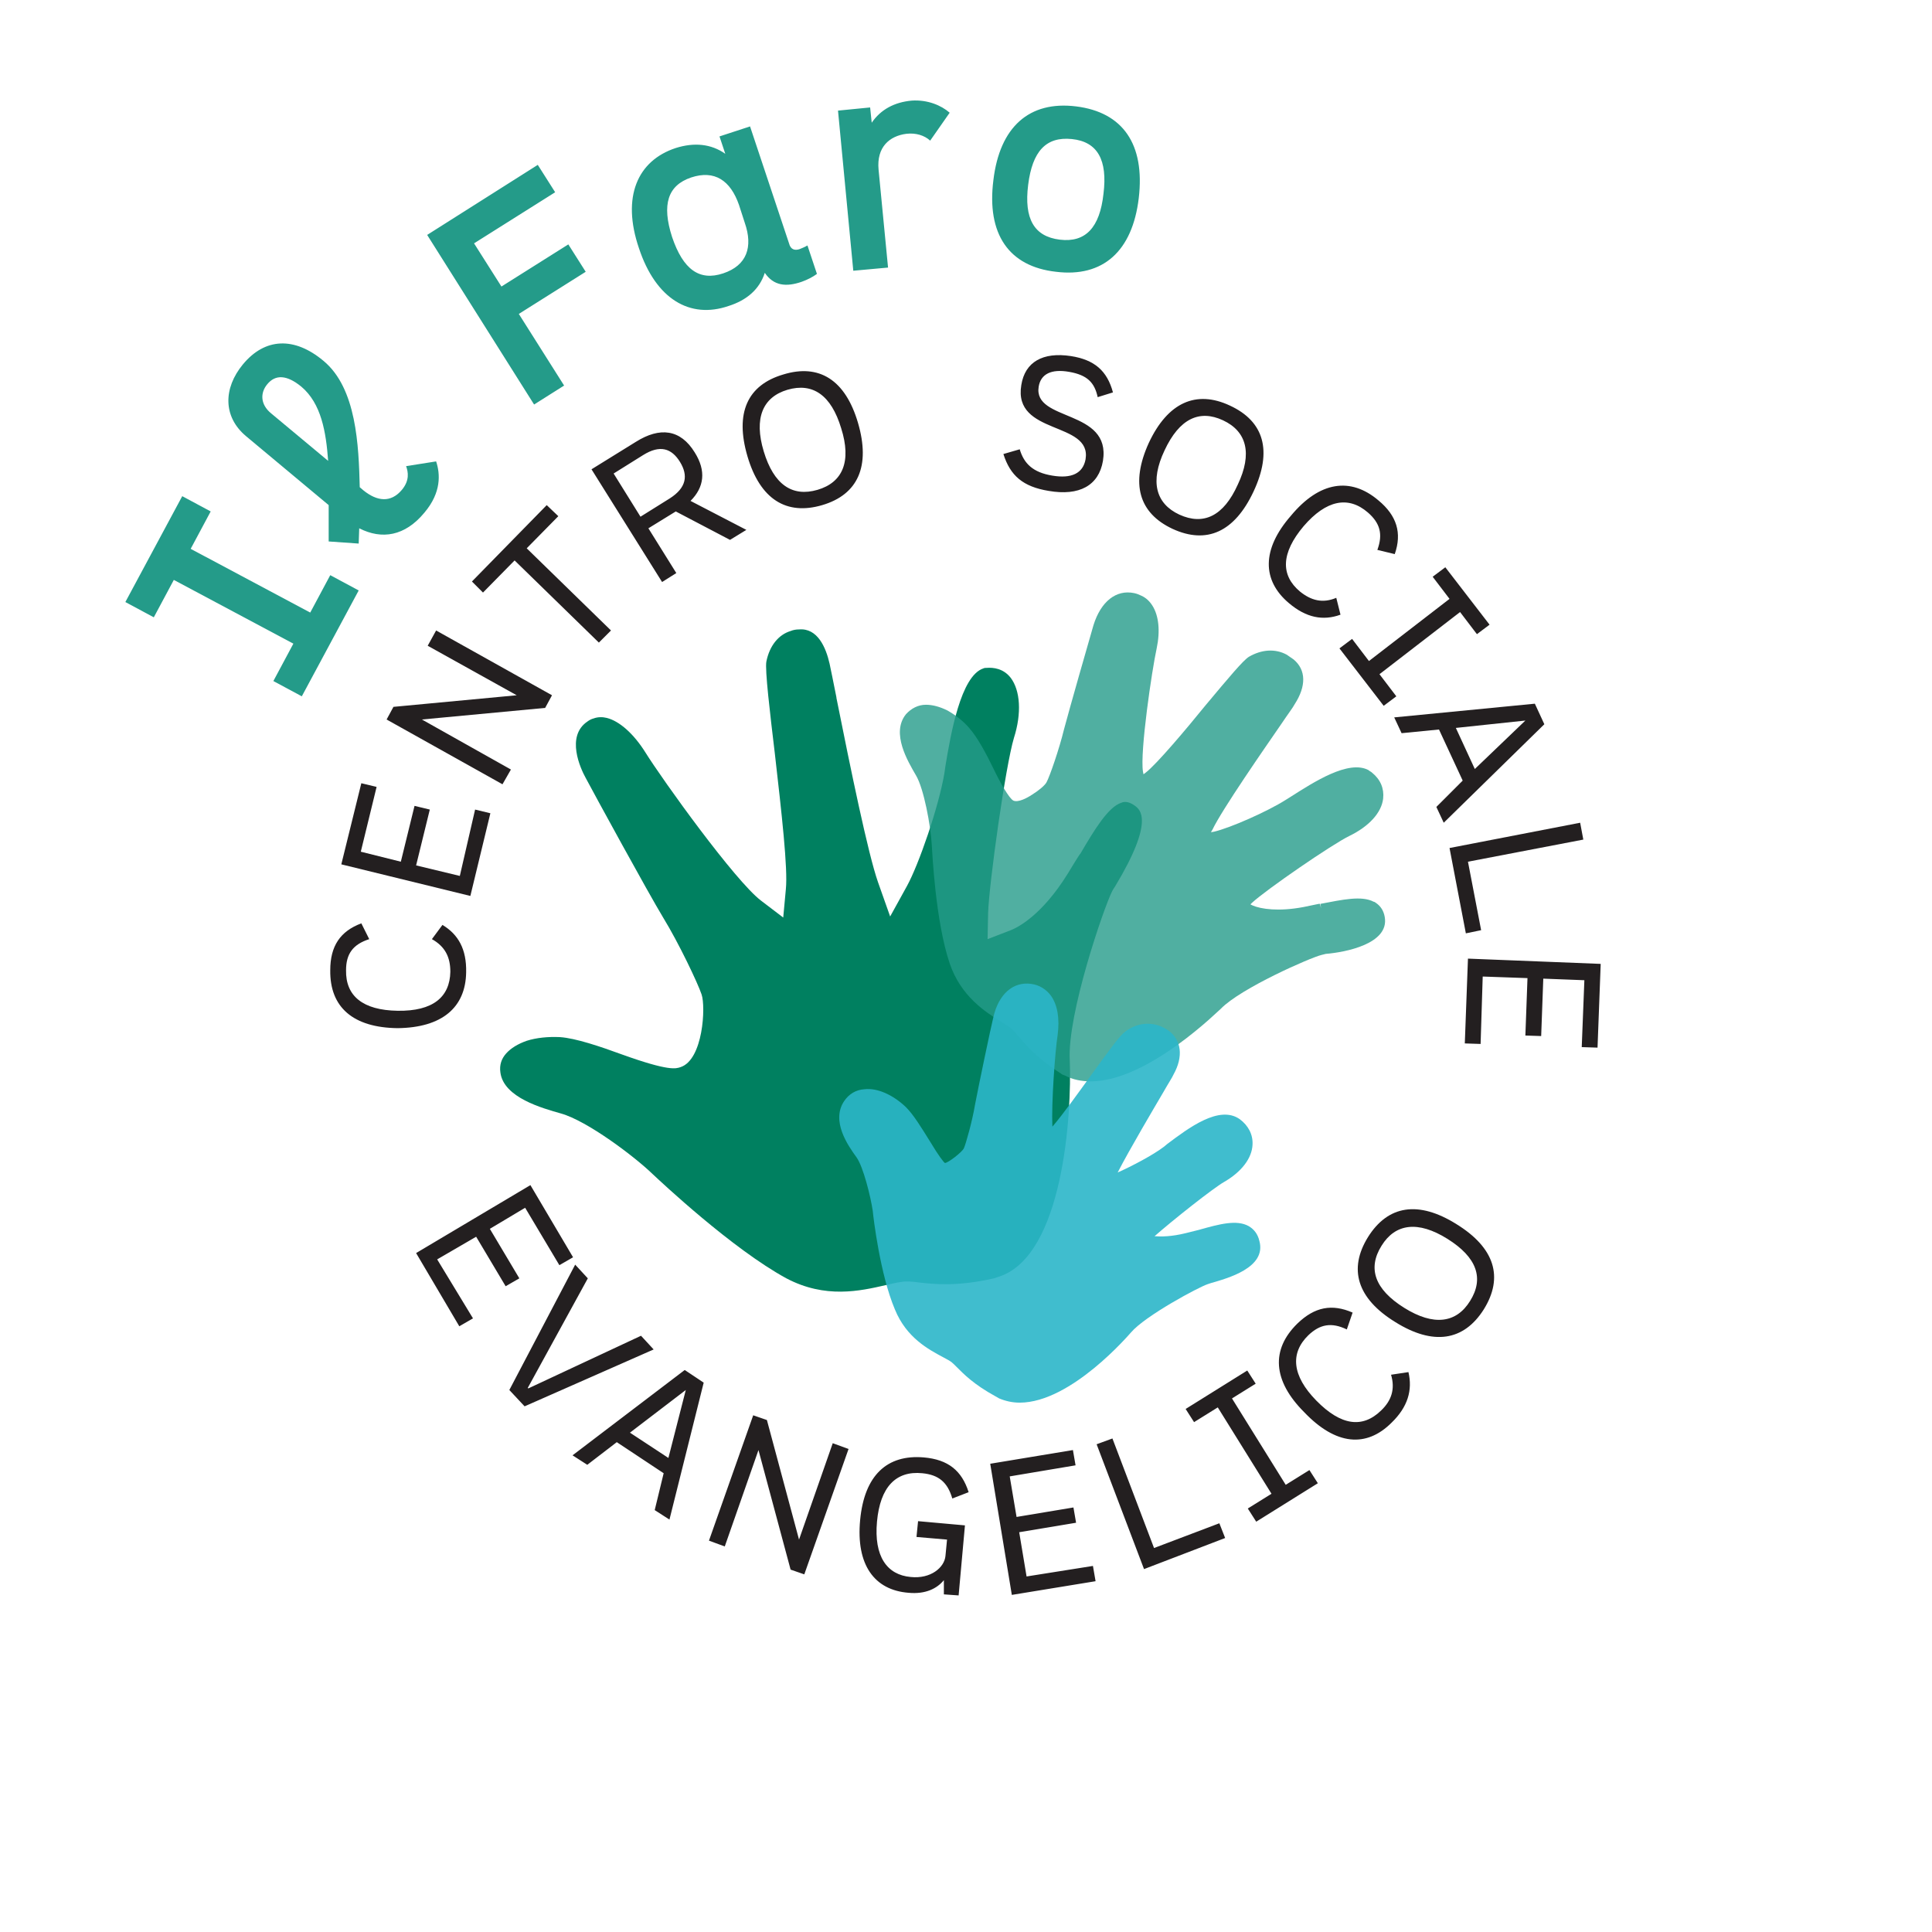
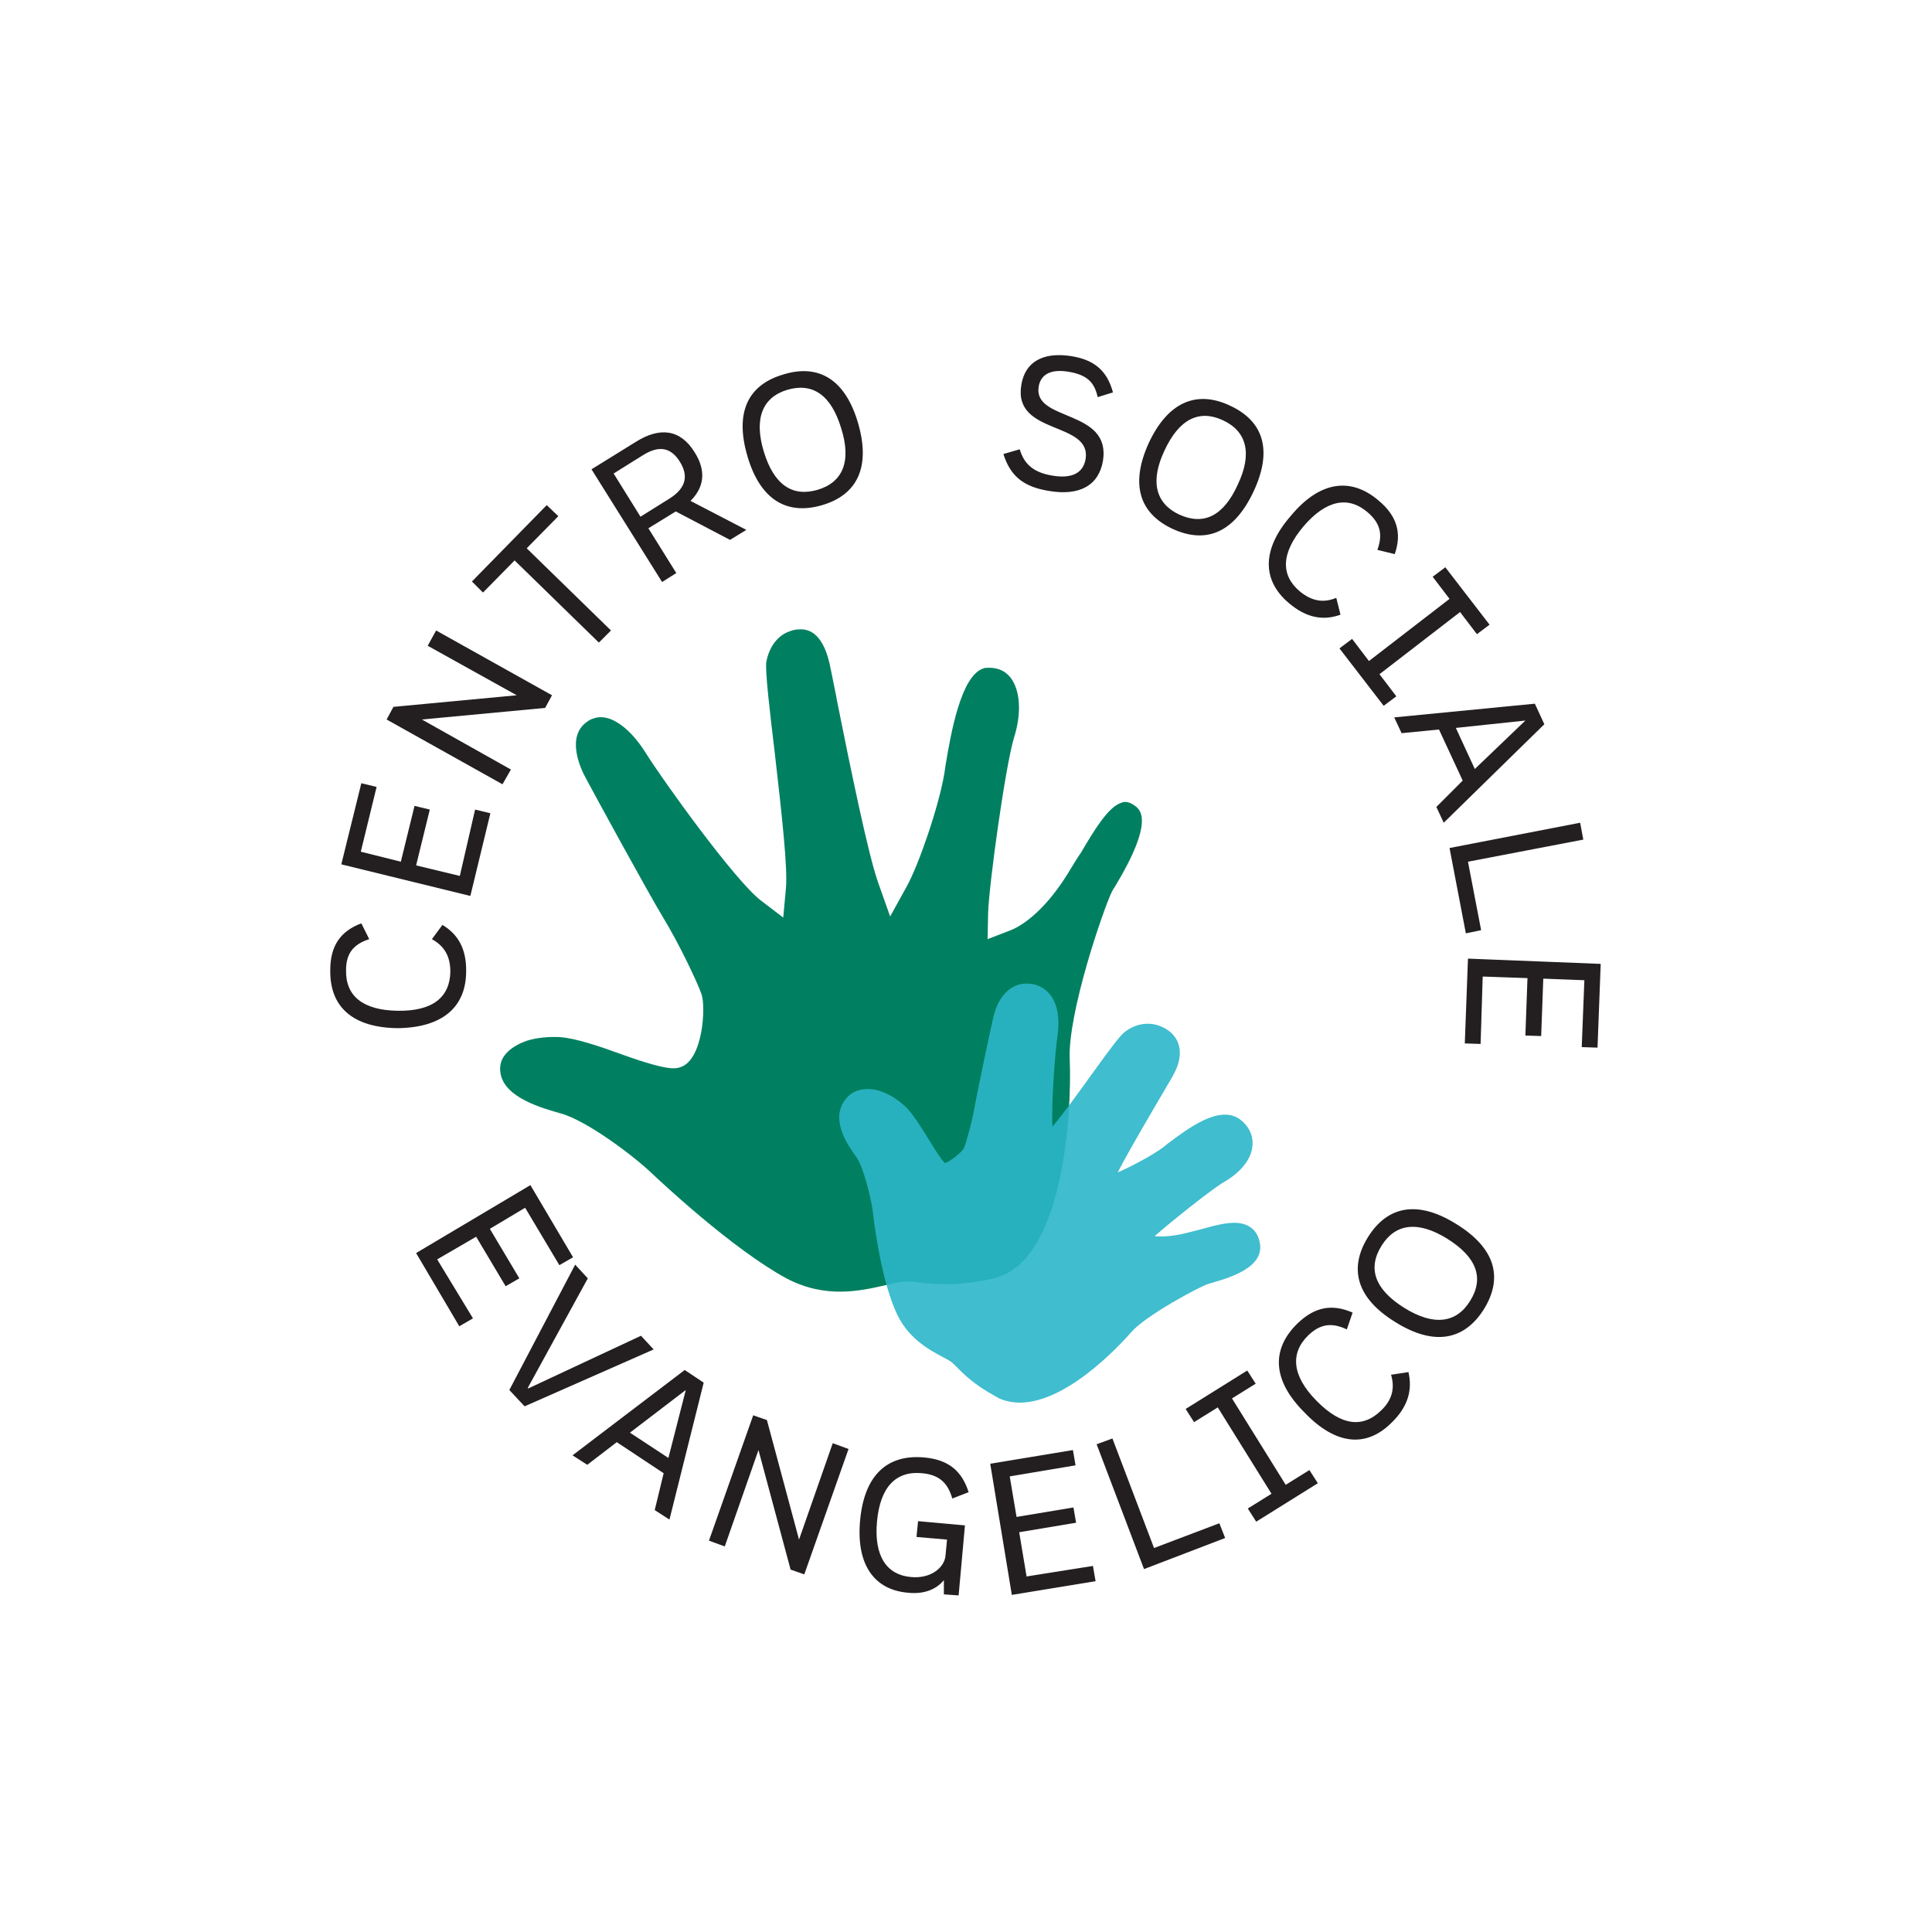
<svg xmlns="http://www.w3.org/2000/svg" version="1.1" id="Layer_1" x="0px" y="0px" viewBox="0 0 366.8 366.8" style="enable-background:new 0 0 366.8 366.8;" xml:space="preserve">
  <style type="text/css">
	.st0{fill:#008060;}
	.st1{opacity:0.8;}
	.st2{fill:#249B89;}
	.st3{opacity:0.9;}
	.st4{fill:#2BB6C9;}
	.st5{fill:#231F20;}
</style>
  <g>
    <path class="st0" d="M203.1,201.3c0.4,10.1-1.2,37.2-13.5,41.1c-0.3,0.1-0.6,0.2-0.9,0.3c-7.1,1.6-11.3,1.1-14.1,0.8   c-1.4-0.2-2.6-0.3-3.6-0.1c-0.9,0.1-1.9,0.4-2.9,0.6c-4.8,1.1-11.4,2.6-18.8-1.3c-10.3-5.6-23.9-18.4-25.4-19.8   c-3.4-3.3-12.4-10.1-17.4-11.5c-3.5-1-10.9-3-11.5-7.8c-0.2-1.4,0.2-2.6,1.1-3.6c0.9-1,2.2-1.8,3.9-2.4c1.9-0.6,4.1-0.8,6.3-0.7   c3,0.2,7.7,1.8,11.8,3.3c8.9,3.2,10.2,2.7,11.1,2.4c4.3-1.4,4.8-11.5,4-13.8c-0.7-2.1-4.3-9.7-7.3-14.6c-2.9-4.8-13-23.3-14.7-26.5   c-1-1.8-3.8-7.9,0.3-10.7c0.4-0.3,0.8-0.5,1.2-0.6c0.8-0.3,1.7-0.3,2.5-0.1c2.4,0.6,5.1,3,7.3,6.5c3.3,5.3,17.1,24.5,22,28.2   l4.2,3.2l0.5-5.4c0.4-3.9-0.8-14.4-2.1-25.8c-0.9-7.5-1.9-15.9-1.6-17.4c0.6-3,2.3-5.1,4.6-5.8c0.5-0.2,1-0.3,1.6-0.3   c3.5-0.3,5.1,3.4,5.8,6.5c0.2,0.9,0.7,3.4,1.3,6.4l0,0.1c2.7,13.5,6,29.6,7.9,35l2.3,6.5l3.2-5.8c2.2-4,6-14.9,7.1-21.4l0.2-1.4   c1-6,2.9-17.1,7.2-18.5c0.2-0.1,0.4-0.1,0.6-0.1c1.3-0.1,3.2,0.1,4.6,1.9c1.8,2.4,2.1,6.7,0.6,11.4c-1.6,5.3-4.7,27.5-4.9,33.2   l-0.1,5l4.4-1.7c1.3-0.5,5.9-2.8,10.8-10.7c0.8-1.3,1.5-2.5,2.3-3.7l0.1-0.1c2.7-4.6,5.3-8.9,7.8-9.7c0.1,0,0.2-0.1,0.3-0.1   c0.5-0.1,1.2-0.1,2.3,0.7c0.9,0.7,3.8,2.7-3.8,15.3l-0.2,0.3c-0.2,0.3-0.3,0.5-0.4,0.7C209.6,172.3,202.6,192.5,203.1,201.3" />
    <g class="st1">
      <g>
-         <path class="st2" d="M262.9,174.1c-0.2-1.2-0.8-2.1-1.7-2.7c-0.1-0.1-0.3-0.2-0.4-0.2c-2.3-1.2-5.9-0.4-10.1,0.4l0.1,0.8     l-0.2-0.8l-0.2,0c-0.9,0.2-1.9,0.4-2.9,0.6c-4.7,0.9-8.1,0.4-9.7-0.3l-0.4-0.2l0.3-0.3c2.7-2.5,15.2-11.1,18.5-12.7     c3.7-1.8,6.1-4.4,6.4-7.1c0.2-1.9-0.5-3.6-2.1-4.9c-0.2-0.2-0.5-0.3-0.7-0.5c-3.8-2-10.4,2.3-14.8,5.1l-0.8,0.5     c-3.6,2.3-10.7,5.4-13.7,6.1l-0.6,0.1l0.3-0.5c1.8-3.8,10-15.6,13.1-20.1c1.2-1.8,2.2-3.1,2.5-3.7c2.2-3.4,2.2-6.5-0.2-8.5     c-0.4-0.3-0.9-0.6-1.3-0.9c-2.2-1.2-4.8-1-7.2,0.4c-1.1,0.7-3.7,3.8-8.3,9.3c-3.4,4.2-9.2,11.1-11.3,12.7l-0.4,0.3l-0.1-0.5     c-0.6-3.7,1.7-19.3,2.6-23.4c0.7-3.3,0.4-6.2-0.8-8.1c-0.5-0.8-1.2-1.5-2.1-1.9c-0.4-0.2-0.9-0.4-1.4-0.5     c-3.4-0.7-6.3,1.6-7.7,6.1c-0.7,2.4-4.6,16-5.6,19.8c-0.9,3.7-2.7,8.9-3.3,10c-0.3,0.6-1.5,1.6-2.8,2.4c-0.9,0.6-2.6,1.5-3.5,1.1     c-0.8-0.4-2.5-3.4-3.7-5.9c-1.4-2.9-3.1-6.1-4.7-7.9c-1.2-1.4-2.7-2.5-4.1-3.3c-1.4-0.7-2.8-1.1-4.1-1.1c-1.5,0-2.8,0.7-3.8,1.8     c-2.9,3.6,0.4,9,1.9,11.6c1.5,2.5,2.8,9.6,3,13.2c0.1,1.5,0.7,14.5,3.4,22.5c2.1,6.2,6.7,9.2,9.8,11.1c0.6,0.4,1.2,0.8,1.7,1.1     c0.4,0.3,0.9,0.9,1.5,1.6c1.4,1.6,3.4,4.1,8.1,7.1c0.2,0.2,0.5,0.3,0.8,0.4c1.5,0.8,3.2,1.1,4.9,1.1c10.9,0,24.5-13.7,24.7-13.8     c3.8-3.9,17-9.7,19.1-10.2l0.8-0.2C255.4,180.8,263.8,179.2,262.9,174.1" />
-       </g>
+         </g>
    </g>
    <g class="st3">
      <g>
        <path class="st4" d="M239.1,235.6c-0.3-1.3-1-2.2-2-2.8c-2.3-1.3-5.6-0.4-9.5,0.7c-0.8,0.2-1.6,0.4-2.4,0.6     c-2.8,0.7-4.8,0.7-6,0.6c3.4-3,11.1-9.1,13.2-10.3c3.3-1.9,5.3-4.5,5.4-7.1c0.1-1.9-0.8-3.6-2.4-4.8c-3.9-2.8-9.8,1.7-13.8,4.7     l-0.6,0.5c-2.1,1.6-6.1,3.7-8.8,4.9c2.2-4.3,7-12.4,8.7-15.3c0.9-1.6,1.7-2.8,1.9-3.3c1.9-3.4,1.5-6.5-0.9-8.3     c-2.5-1.8-5.6-1.8-8.2,0.1c-1,0.7-2.7,3-6.6,8.4c-2.1,2.9-5.3,7.4-7.3,9.7c-0.2-4.4,0.5-14.2,1-17.4c0.4-3.1,0-5.7-1.3-7.5     c-0.9-1.2-2.2-2-3.7-2.2c-3.4-0.5-6.2,1.9-7.2,6.3c-0.5,2-2.9,13.5-3.5,16.7c-0.5,3-1.7,7.3-2.1,8.2c-0.3,0.7-3,2.8-3.6,2.8     c-0.2-0.1-1.1-1.2-2.9-4.2c-1.5-2.4-3-4.9-4.5-6.4c-2.4-2.3-5.4-3.7-7.9-3.4c-1.6,0.1-2.9,0.9-3.8,2.2c-2.6,3.8,0.7,8.5,2.3,10.7     c1.3,1.8,2.7,7.5,3.1,10.2c0.1,1.2,1.4,12.1,4.2,18.7c2.2,5.4,6.4,7.6,9.2,9.1c0.5,0.3,1,0.5,1.4,0.8c0.3,0.2,0.7,0.6,1.1,1     c1.3,1.3,3.2,3.3,7.4,5.6c0.2,0.1,0.5,0.3,0.7,0.4l0,0c1.2,0.5,2.5,0.8,3.9,0.8c9.8,0,20.9-13.1,21.1-13.3     c2.7-3.2,13-8.7,14.6-9.2l0.6-0.2C233,242.7,240.5,240.7,239.1,235.6" />
      </g>
    </g>
-     <path class="st2" d="M201.2,45.5c-4.9-0.6-6.8-4-6-10.4c0.8-6.4,3.4-9.2,8.3-8.7s6.8,4,6,10.4C208.8,43.2,206.1,46.1,201.2,45.5    M200.5,51.6c8.9,1.1,14.5-3.9,15.7-14c1.2-10.2-3-16.3-11.9-17.4c-8.9-1.1-14.5,3.9-15.7,14C187.3,44.4,191.5,50.6,200.5,51.6    M173.1,19.1c-3.3,0.3-5.9,1.7-7.6,4.2l-0.3-2.9l-6.1,0.6l2.9,30.4l6.6-0.6l-1.8-18.6c-0.4-4.3,2.1-6.4,5.3-6.8   c1.8-0.2,3.4,0.3,4.5,1.3l3.7-5.3C178.7,20,176.1,18.9,173.1,19.1 M137.3,51.9c-4.5,1.5-7.6-0.7-9.7-6.9c-2-6.2-0.8-9.8,3.6-11.3   c4.5-1.5,7.5,0.6,9.1,5.2l1.1,3.4C143,46.9,141.8,50.4,137.3,51.9 M151.8,47.3c-0.9,0.3-1.7,0.1-2-1.1L142.4,24l-5.8,1.9l1.1,3.3   c-2.7-1.9-5.9-2.2-9.4-1.1c-7.3,2.4-10.3,9.3-7,19c3.2,9.7,9.7,13.5,17,11c3.5-1.1,5.9-3.2,6.9-6.3c1.7,2.5,4.1,2.7,7,1.7   c1.1-0.4,2.1-0.9,2.9-1.5l-1.8-5.4C152.8,46.9,152.3,47.1,151.8,47.3 M105.4,36.5l-3.3-5.2L81.1,44.6l20.3,32.2l5.7-3.6l-8.6-13.6   l12.7-8l-3.3-5.2l-12.7,8L90,46.2L105.4,36.5z M50.7,73c1.6-2,3.8-1.8,6.5,0.4c3.8,3.2,4.7,8.6,5.1,14.1l-10.8-9   C49.4,76.8,49.4,74.6,50.7,73 M76.3,93c-2.1,2.5-4.7,2.2-7.3,0.1l-0.7-0.6c-0.2-7.9-0.6-18.8-6.9-24c-5.5-4.6-11.1-4.4-15.3,0.7   c-3.7,4.5-3.8,9.9,0.6,13.6l15.7,13.1l0,6.9l5.7,0.4l0.1-2.9c4.3,2.2,8.7,1.5,12.4-3c3.2-3.8,3-7.3,2.2-9.7l-5.7,0.9   C77.5,89.6,77.8,91.2,76.3,93 M40,97.1l-5.4-2.9l-10.8,20.1l5.4,2.9l3.8-7.1l22.7,12.1l-3.8,7.1l5.4,2.9l10.8-20.1l-5.4-2.9   l-3.8,7.1l-22.7-12.1L40,97.1z" />
    <path class="st5" d="M279.1,247c-2.6,4.2-6.9,4.8-12.5,1.3c-5.6-3.5-7-7.5-4.3-11.8c2.6-4.2,6.9-4.8,12.5-1.3   C280.4,238.7,281.8,242.7,279.1,247 M281.7,248.6c3.8-6.1,2.1-11.7-5.2-16.2c-7.2-4.5-13-3.6-16.8,2.5c-3.7,6-2.1,11.6,5.2,16.1   C272.1,255.5,277.9,254.6,281.7,248.6 M264.2,270.1c3.1-3,4-6.2,3.2-9.6l-3.3,0.5c0.8,2.7,0.1,4.9-1.9,6.8   c-3.5,3.4-7.6,2.9-12.3-1.9c-4.6-4.7-5-9-1.5-12.4c2.2-2.1,4.4-2.5,7.3-1.1l1.1-3.2c-3.9-1.7-7.2-1.1-10.5,2.1   c-5,4.9-4.7,10.8,1.3,16.8C253.6,274.4,259.4,274.9,264.2,270.1 M238.4,262.7l-1.6-2.5l-11.7,7.3l1.6,2.5l4.5-2.8l10.2,16.4   l-4.5,2.8l1.6,2.5l11.7-7.3l-1.6-2.5l-4.5,2.8l-10.2-16.4L238.4,262.7z M217.2,297.9l15.4-5.9l-1.1-2.8l-12.4,4.7l-7.9-20.8l-3,1.1   L217.2,297.9z M194.9,299.3l-1.4-8.4l10.8-1.8l-0.5-2.9L193,288l-1.3-7.7l12.5-2.1l-0.5-2.9l-15.7,2.6l4.1,24.9l15.9-2.6l-0.5-2.9   L194.9,299.3z M183.2,289.6l-8.9-0.8l-0.3,3l5.8,0.5l-0.3,3.1c-0.2,2.2-2.8,4.4-6.6,4c-4.5-0.4-7-3.9-6.4-10.5   c0.6-6.6,3.6-9.7,8.6-9.2c3.1,0.3,4.8,1.7,5.7,4.8l3.1-1.2c-1.3-4.1-3.9-6.2-8.5-6.6c-7-0.6-11.3,3.4-12.1,11.9   c-0.8,8.5,2.7,13.3,9.2,13.8c3.2,0.3,5.4-0.8,6.7-2.4l0,2.7l2.8,0.2L183.2,289.6z M158.1,274l-6.4,18.3l-6.1-22.7l-2.6-0.9   l-8.4,23.8l3,1.1l6.4-18.3l6.1,22.7l2.6,0.9l8.4-23.8L158.1,274z M119.6,272l10.6-8.1l-3.3,12.9L119.6,272z M124.3,286.7l2.8,1.8   l6.5-26l-3.6-2.4l-21.3,16.2l2.8,1.8l5.6-4.3l8.9,5.9L124.3,286.7z M96.7,263.9l2.9,3.1l24.5-10.8l-2.4-2.6l-21.4,10l-0.1-0.1   l11.4-20.8l-2.4-2.6L96.7,263.9z M83,239.1l7.4-4.3l5.6,9.4l2.6-1.5l-5.6-9.4l6.7-4l6.5,10.9l2.6-1.5l-8.1-13.7l-21.7,12.9   l8.2,13.9l2.6-1.5L83,239.1z" />
    <path class="st5" d="M281.5,185.4l8.5,0.3l-0.4,10.9l3,0.1l0.4-10.9l7.8,0.3l-0.5,12.7l3,0.1l0.6-15.9l-25.2-1l-0.6,16.1l3,0.1   L281.5,185.4z M275.2,161l3.1,16.2l2.9-0.6l-2.5-13l21.9-4.2l-0.6-3.2L275.2,161z M276.4,138.2l13.2-1.4l-9.6,9.2L276.4,138.2z    M272.7,153.2l1.4,3l19.1-18.7l-1.8-3.9l-26.7,2.6l1.4,3l7.1-0.7l4.5,9.7L272.7,153.2z M280.4,120.4l2.4-1.8l-8.4-10.9l-2.4,1.8   l3.2,4.2l-15.3,11.8l-3.2-4.2l-2.4,1.8l8.4,10.9l2.4-1.8l-3.2-4.2l15.3-11.8L280.4,120.4z M244.7,114.5c3.3,2.8,6.5,3.4,9.8,2.2   l-0.8-3.2c-2.6,1.1-4.8,0.5-6.9-1.2c-3.7-3.1-3.6-7.3,0.7-12.4c4.3-5,8.5-5.8,12.2-2.6c2.3,2,2.9,4.1,1.8,7.1l3.3,0.8   c1.4-4,0.4-7.3-3.1-10.2c-5.3-4.5-11.2-3.6-16.6,2.9C239.5,104.3,239.6,110.2,244.7,114.5 M223.9,97.7c-4.5-2.1-5.6-6.3-2.8-12.2   c2.8-6,6.6-7.8,11.1-5.7c4.5,2.1,5.6,6.3,2.8,12.2C232.3,98,228.5,99.8,223.9,97.7 M222.6,100.4c6.5,3,11.8,0.6,15.4-7.1   c3.6-7.7,2-13.3-4.5-16.3c-6.4-3-11.8-0.6-15.4,7.1C214.6,91.8,216.2,97.4,222.6,100.4 M193.9,73.1c-1.6,9.6,13.4,6.8,12.2,14.1   c-0.5,2.7-2.7,3.7-6.3,3.1c-3.7-0.6-5.4-2.3-6.2-5l-3.1,0.9c1.3,4.1,3.7,6.2,8.6,7c5.8,1,9.5-1,10.3-5.7   c1.6-9.9-13.3-7.4-12.2-14.1c0.4-2.4,2.4-3.4,5.8-2.8c3.4,0.6,4.8,2,5.4,4.8l2.9-0.9c-1.1-4.1-3.5-6.2-8-6.9   C198,66.8,194.6,68.7,193.9,73.1 M155.2,93c-4.8,1.4-8.3-1-10.2-7.3c-1.9-6.3-0.2-10.3,4.5-11.7c4.8-1.4,8.3,1,10.2,7.3   C161.7,87.6,160,91.6,155.2,93 M156.1,95.9c6.8-2,9.2-7.4,6.8-15.6c-2.4-8.2-7.4-11.3-14.2-9.2c-6.8,2-9.2,7.3-6.8,15.5   C144.3,94.8,149.3,97.9,156.1,95.9 M116.5,89.9l5.6-3.5c3.2-2,5.4-1.3,7,1.3c1.6,2.6,1.2,4.9-1.9,6.9l-5.6,3.5L116.5,89.9z    M138.6,102.5l3.1-1.9l-10.6-5.5c2.6-2.6,3-5.7,0.8-9.2c-2.7-4.4-6.6-4.9-11.2-2l-8.4,5.2l13.4,21.4l2.7-1.7l-5.3-8.5l5.2-3.2   L138.6,102.5z M103.8,95.9l-14.2,14.5l2.1,2.1l6-6.1l16,15.6l2.3-2.3l-16-15.6l6-6.1L103.8,95.9z M81.2,122.6l16.9,9.4l-23.4,2.2   l-1.3,2.4l22,12.3l1.6-2.8l-16.9-9.5l23.4-2.2l1.3-2.4l-22-12.3L81.2,122.6z M87.3,166.3l-8.3-2l2.6-10.6l-2.9-0.7l-2.6,10.6   l-7.6-1.9l3-12.3l-2.9-0.7l-3.8,15.4l24.5,6l3.8-15.7l-2.9-0.7L87.3,166.3z M88.5,184.6c0.1-4.4-1.5-7.2-4.5-9l-2,2.7   c2.5,1.4,3.5,3.4,3.5,6.2c-0.1,4.8-3.3,7.5-10,7.4c-6.6-0.1-9.9-2.8-9.8-7.7c0-3.1,1.3-4.9,4.4-5.9l-1.5-3c-4,1.5-5.9,4.3-5.9,8.9   c-0.1,7,4.3,10.9,12.8,11C83.9,195.1,88.4,191.3,88.5,184.6" />
  </g>
</svg>